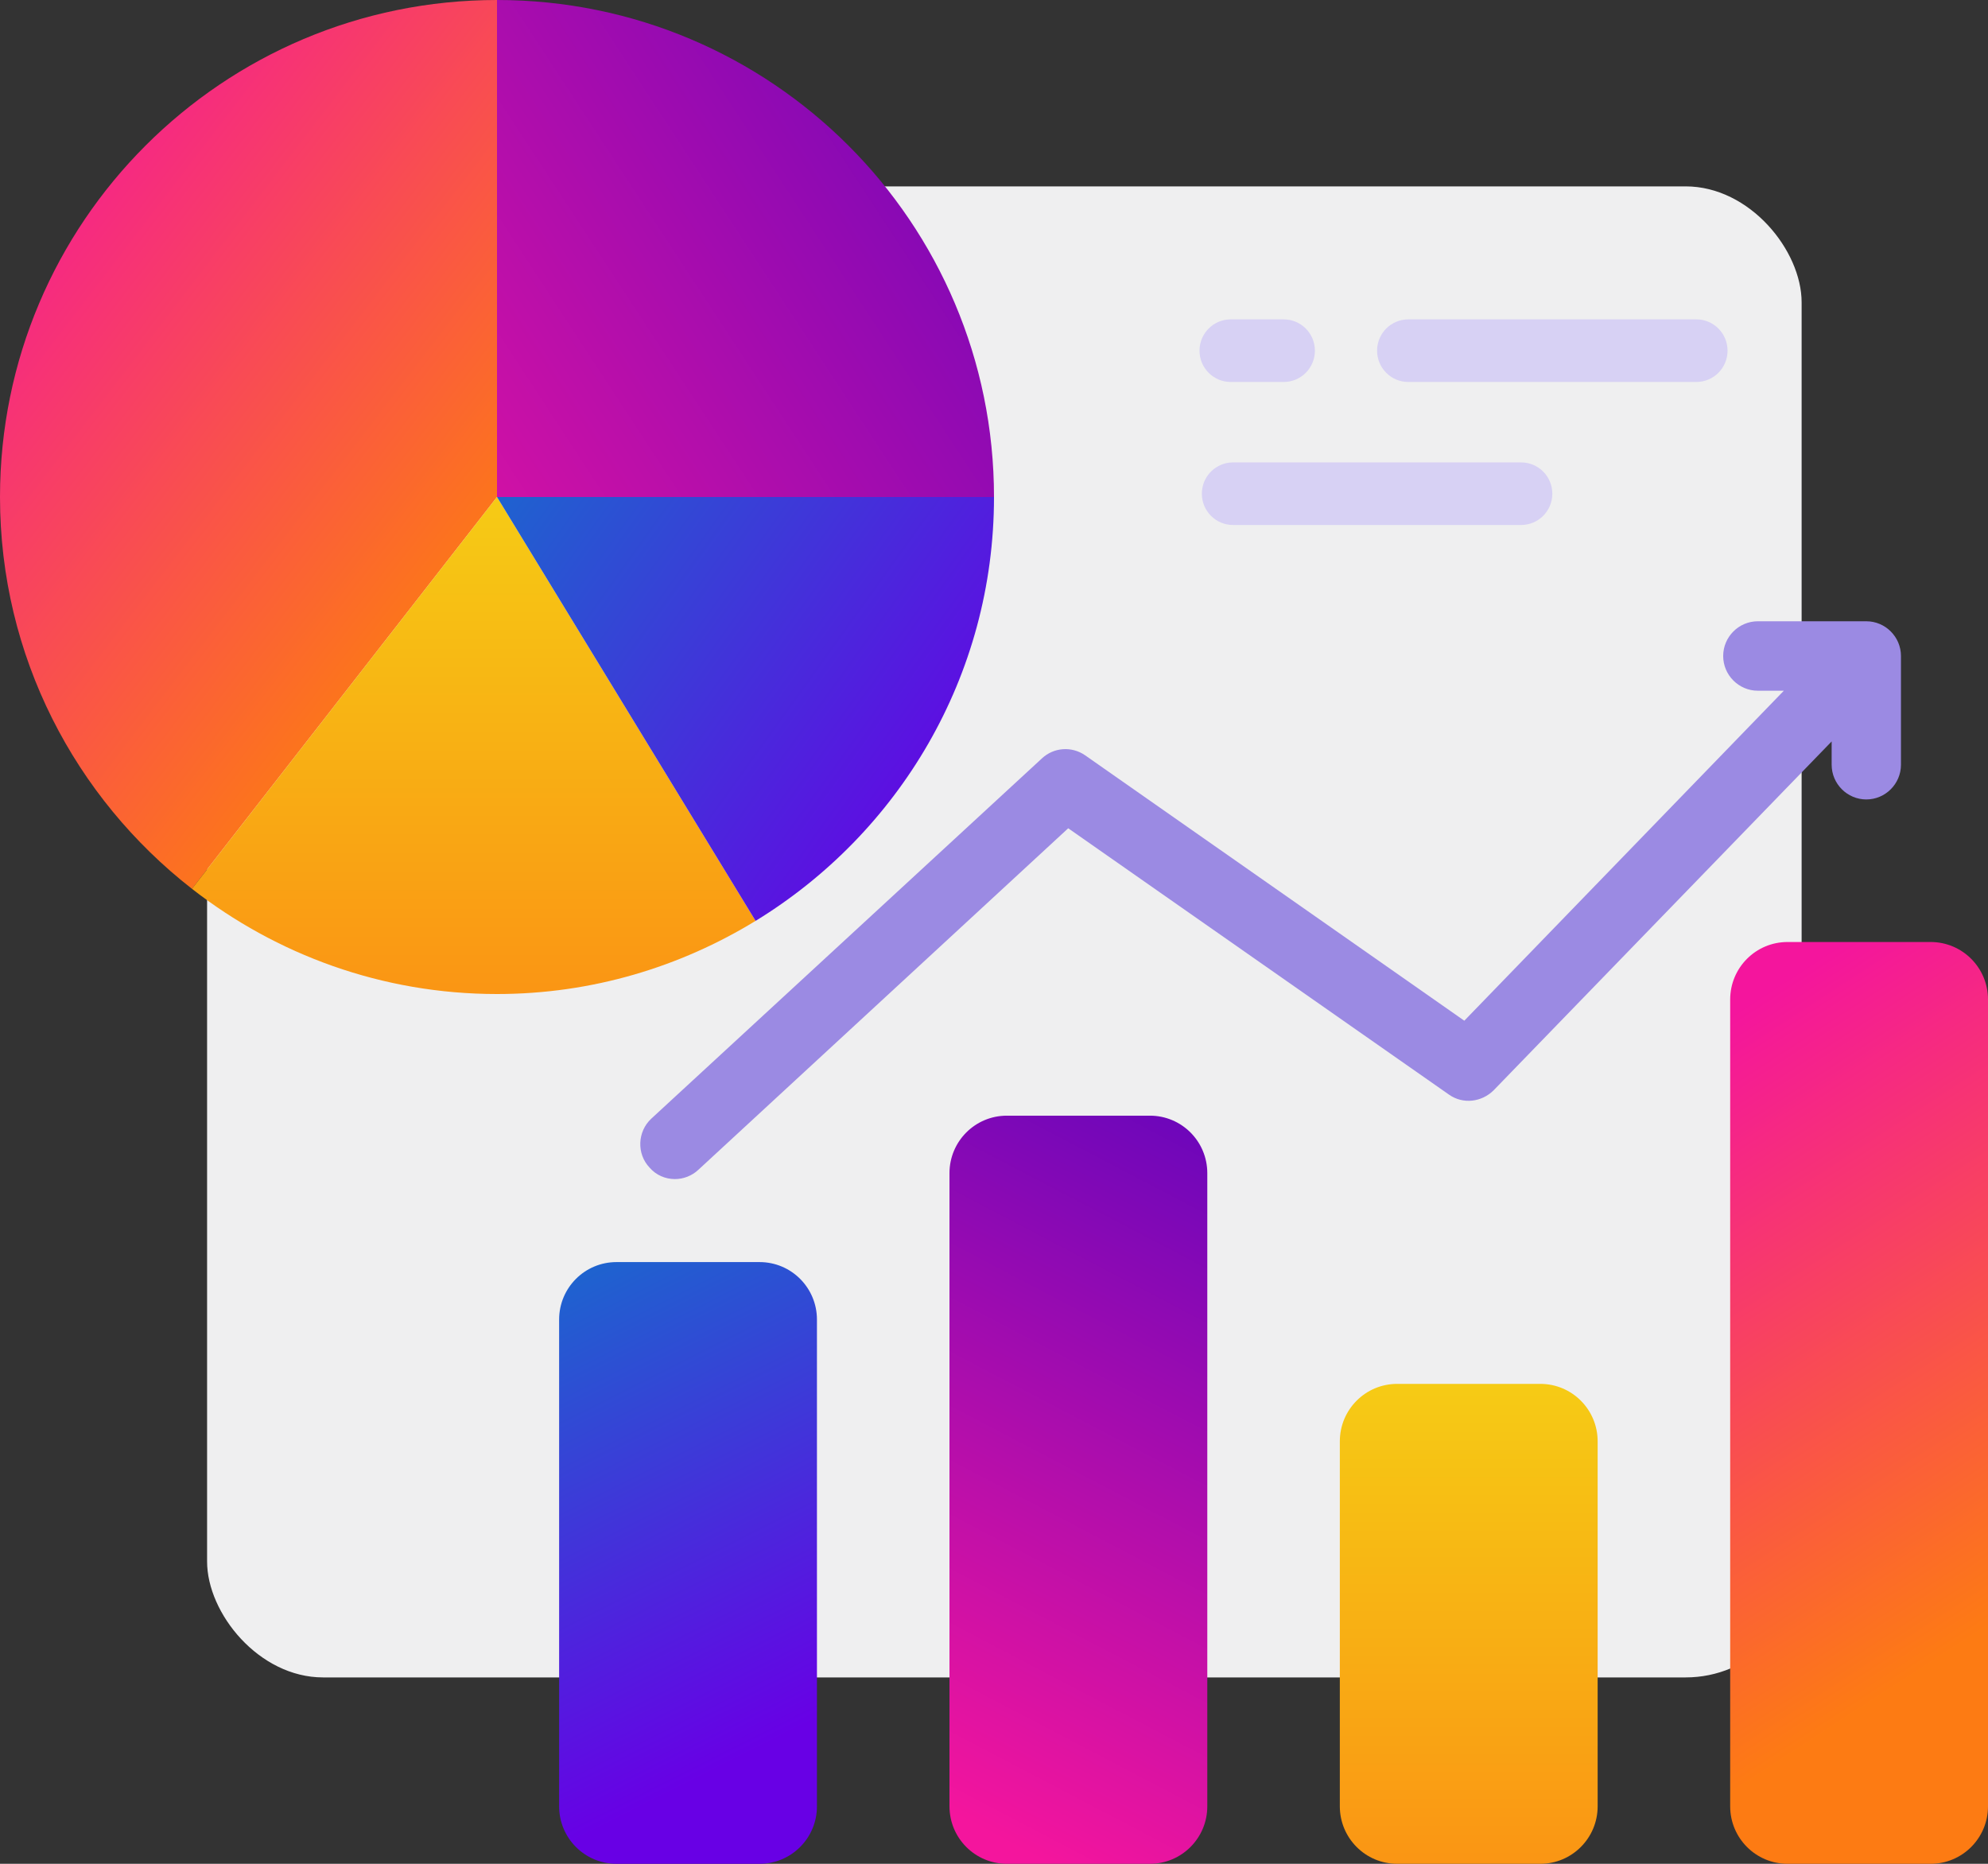
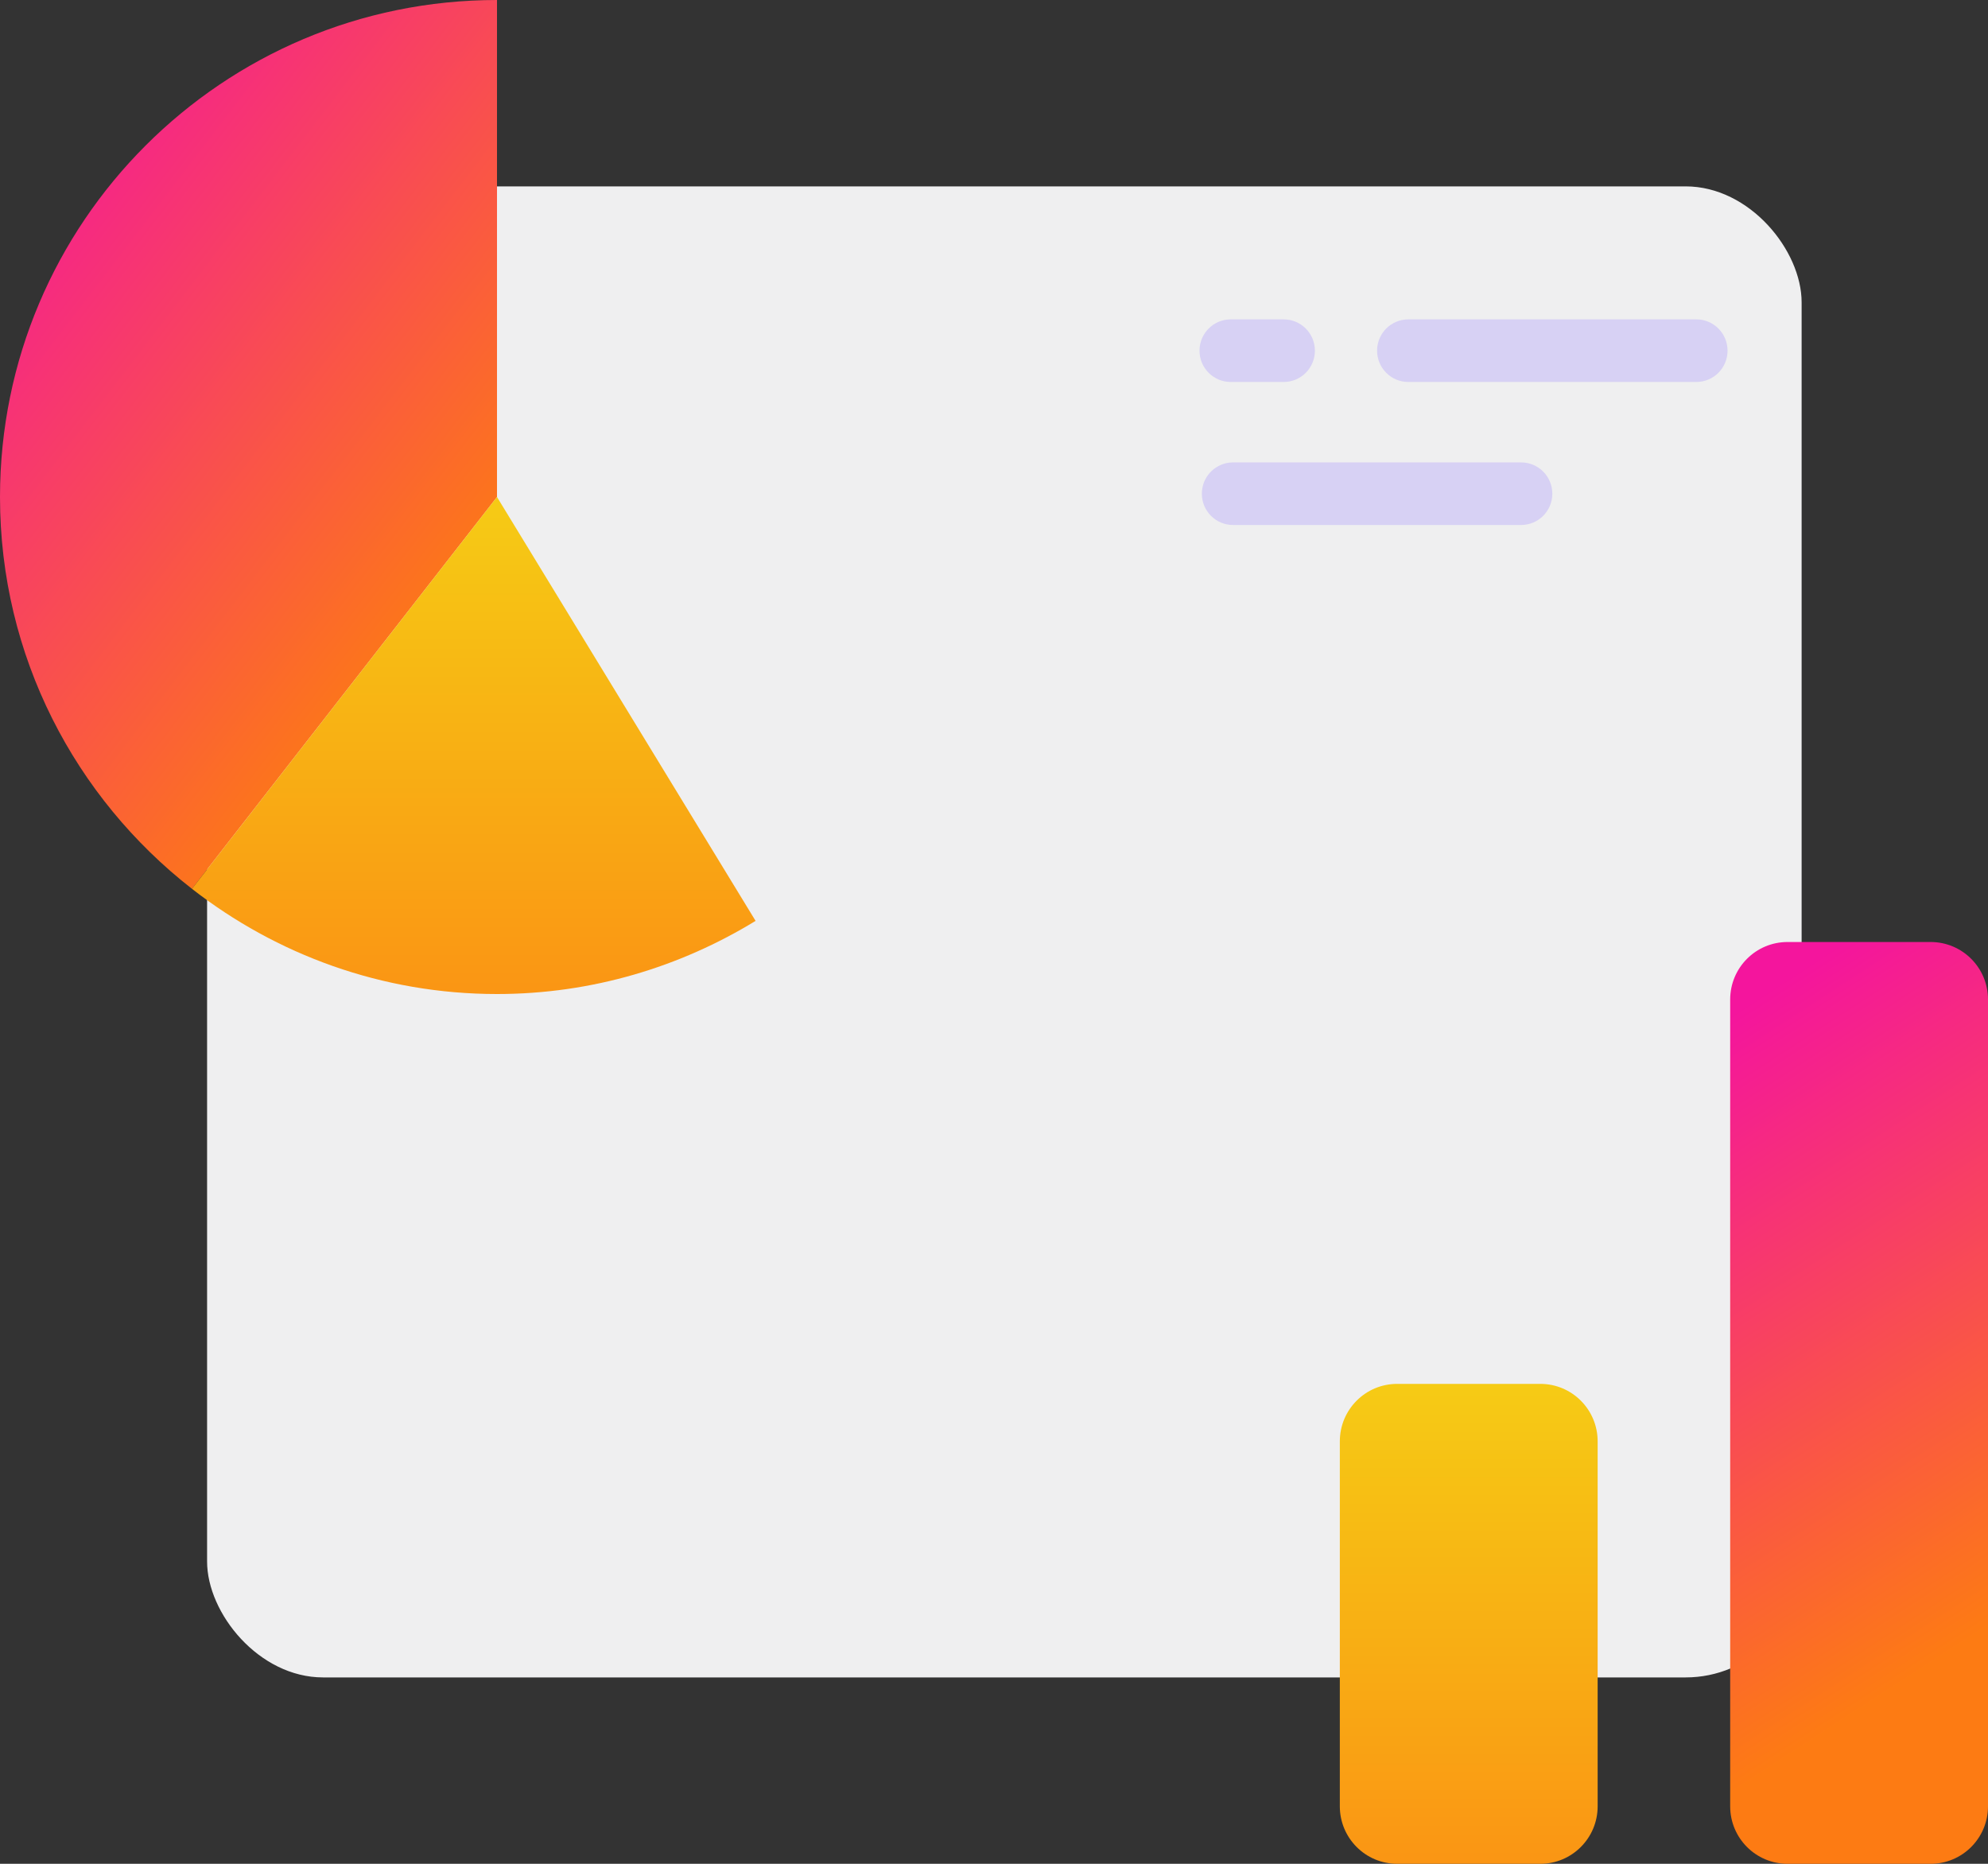
<svg xmlns="http://www.w3.org/2000/svg" width="96px" height="90px" viewBox="0 0 96 90">
  <rect x="0" y="0" width="96" height="90" fill="#333333" stroke="none" />
  <title>applications-reports</title>
  <defs>
    <linearGradient x1="59.179%" y1="84.967%" x2="31.561%" y2="-41.945%" id="linearGradient-1">
      <stop stop-color="#6800E5" offset="0%" />
      <stop stop-color="#008BC6" offset="100%" />
    </linearGradient>
    <linearGradient x1="63.492%" y1="-48.297%" x2="36.582%" y2="100%" id="linearGradient-2">
      <stop stop-color="#3700C6" offset="0.03%" />
      <stop stop-color="#F4159D" offset="100%" />
    </linearGradient>
    <linearGradient x1="50%" y1="149.25%" x2="50%" y2="-30.27%" id="linearGradient-3">
      <stop stop-color="#FD7B13" offset="0%" />
      <stop stop-color="#F4DB15" offset="100%" />
    </linearGradient>
    <linearGradient x1="56.368%" y1="82.605%" x2="41.209%" y2="0%" id="linearGradient-4">
      <stop stop-color="#FD7B13" offset="0%" />
      <stop stop-color="#F4159D" offset="100%" />
    </linearGradient>
    <linearGradient x1="75.451%" y1="82.605%" x2="14.863%" y2="0%" id="linearGradient-5">
      <stop stop-color="#FD7B13" offset="0%" />
      <stop stop-color="#F4159D" offset="100%" />
    </linearGradient>
    <linearGradient x1="50%" y1="149.25%" x2="50%" y2="-30.27%" id="linearGradient-6">
      <stop stop-color="#FD7B13" offset="0%" />
      <stop stop-color="#F4DB15" offset="100%" />
    </linearGradient>
    <linearGradient x1="163.605%" y1="-48.292%" x2="-62.976%" y2="99.997%" id="linearGradient-7">
      <stop stop-color="#3700C6" offset="0.03%" />
      <stop stop-color="#F4159D" offset="100%" />
    </linearGradient>
    <linearGradient x1="100%" y1="75.433%" x2="-50.439%" y2="-16.875%" id="linearGradient-8">
      <stop stop-color="#6800E5" offset="0%" />
      <stop stop-color="#008BC6" offset="100%" />
    </linearGradient>
  </defs>
  <g id="Page-1" stroke="none" stroke-width="1" fill="none" fill-rule="evenodd">
    <g id="Querix-Landing" transform="translate(-672, -3210)">
      <g id="Group-24" transform="translate(548, 3186)">
        <g id="applications-reports" transform="translate(124, 24)">
          <rect id="Rectangle" fill="#EFEFF0" x="10" y="9" width="77" height="72" rx="5.6" />
          <g id="Group-9" transform="translate(27, 30)" fill-rule="nonzero">
            <g id="Group" transform="translate(0, 30.944)" fill="url(#linearGradient-1)">
-               <path d="M12.45,2.776 L12.45,26.28 C12.45,27.815 11.211,29.056 9.68,29.056 L2.77,29.056 C1.239,29.056 0,27.815 0,26.28 L0,2.776 C0,1.241 1.239,0 2.77,0 L9.68,0 C11.211,0 12.45,1.241 12.45,2.776 Z" id="Path" />
-             </g>
+               </g>
            <g id="Group" transform="translate(18.85, 23.874)" fill="url(#linearGradient-2)">
-               <path d="M12.45,2.776 L12.45,33.349 C12.45,34.884 11.211,36.126 9.68,36.126 L2.77,36.126 C1.239,36.126 0,34.884 0,33.349 L0,2.776 C0,1.241 1.239,0 2.77,0 L9.68,0 C11.211,0 12.45,1.241 12.45,2.776 L12.45,2.776 Z" id="Path" />
-             </g>
+               </g>
            <g id="Group" transform="translate(37.7, 36.825)" fill="url(#linearGradient-3)">
              <path d="M12.45,2.776 L12.45,20.398 C12.45,21.933 11.211,23.175 9.68,23.175 L2.77,23.175 C1.239,23.175 0,21.933 0,20.398 L0,2.776 C0,1.241 1.239,0 2.77,0 L9.68,0 C11.211,0 12.45,1.241 12.45,2.776 L12.45,2.776 Z" id="Path" />
            </g>
            <g id="Group" transform="translate(56.55, 15.488)" fill="url(#linearGradient-4)">
              <path d="M12.45,2.776 L12.45,41.735 C12.45,43.27 11.211,44.512 9.68,44.512 L2.77,44.512 C1.239,44.512 0,43.27 0,41.735 L0,2.776 C0,1.241 1.239,0 2.77,0 L9.68,0 C11.211,0 12.45,1.241 12.45,2.776 Z" id="Path" />
            </g>
-             <path d="M64.797,1.677 L64.797,6.927 C64.797,7.85 64.044,8.604 63.123,8.604 C62.203,8.604 61.45,7.85 61.45,6.927 L61.45,5.803 L45.134,22.642 C44.548,23.229 43.644,23.33 42.975,22.86 L24.584,9.996 L6.728,26.483 C6.41,26.785 5.992,26.936 5.59,26.936 C5.138,26.936 4.686,26.751 4.368,26.382 C3.732,25.711 3.782,24.638 4.452,24.017 L23.312,6.624 C23.881,6.088 24.751,6.021 25.403,6.474 L43.711,19.288 L59.141,3.354 L57.886,3.354 C56.965,3.354 56.212,2.599 56.212,1.677 C56.212,0.754 56.965,0 57.886,0 L63.123,0 C64.044,0 64.797,0.754 64.797,1.677 L64.797,1.677 Z" id="Path" fill="#9B8AE3" />
          </g>
          <g id="Group" transform="translate(57.924, 15.422)" fill="#D7D1F4" fill-rule="nonzero">
            <g id="Path">
              <path d="M5.572,1.511 C5.572,1.929 5.403,2.306 5.132,2.581 C4.858,2.853 4.482,3.023 4.066,3.023 L1.507,3.023 C0.674,3.023 0,2.346 0,1.511 C0,1.094 0.169,0.717 0.441,0.442 C0.714,0.17 1.091,0 1.507,0 L4.066,0 C4.898,0 5.572,0.676 5.572,1.511 Z" />
              <path d="M25.499,1.511 C25.499,1.929 25.33,2.306 25.058,2.581 C24.784,2.853 24.408,3.023 23.992,3.023 L10.082,3.023 C9.249,3.023 8.575,2.346 8.575,1.511 C8.575,1.094 8.744,0.717 9.016,0.442 C9.289,0.17 9.666,0 10.082,0 L23.992,0 C24.824,0 25.499,0.676 25.499,1.511 Z" />
            </g>
            <path d="M17.037,8.418 C17.037,8.836 16.868,9.213 16.596,9.487 C16.322,9.76 15.946,9.929 15.53,9.929 L1.62,9.929 C0.787,9.929 0.113,9.253 0.113,8.418 C0.113,8.001 0.282,7.623 0.554,7.349 C0.828,7.077 1.204,6.907 1.62,6.907 L15.53,6.907 C16.363,6.907 17.037,7.583 17.037,8.418 L17.037,8.418 Z" id="Path" />
          </g>
          <g id="Group" fill-rule="nonzero">
            <path d="M24,0 C10.745,0 0,10.745 0,23.999 C0,31.696 3.637,38.529 9.27,42.92 L24,23.999 L24,0 L24,0 Z" id="Path" fill="url(#linearGradient-5)" />
            <path d="M9.27,42.92 C13.339,46.093 18.442,48 24,48 C28.581,48 32.846,46.693 36.487,44.468 L24,23.999 L9.27,42.92 Z" id="Path" fill="url(#linearGradient-6)" />
-             <path d="M24,0 L24,23.999 L48,23.999 C48,10.745 37.255,0 24,0 Z" id="Path" fill="url(#linearGradient-7)" />
-             <path d="M36.487,44.468 C43.382,40.251 48,32.675 48,23.999 L24,23.999 L36.487,44.468 Z" id="Path" fill="url(#linearGradient-8)" />
          </g>
        </g>
      </g>
    </g>
  </g>
</svg>